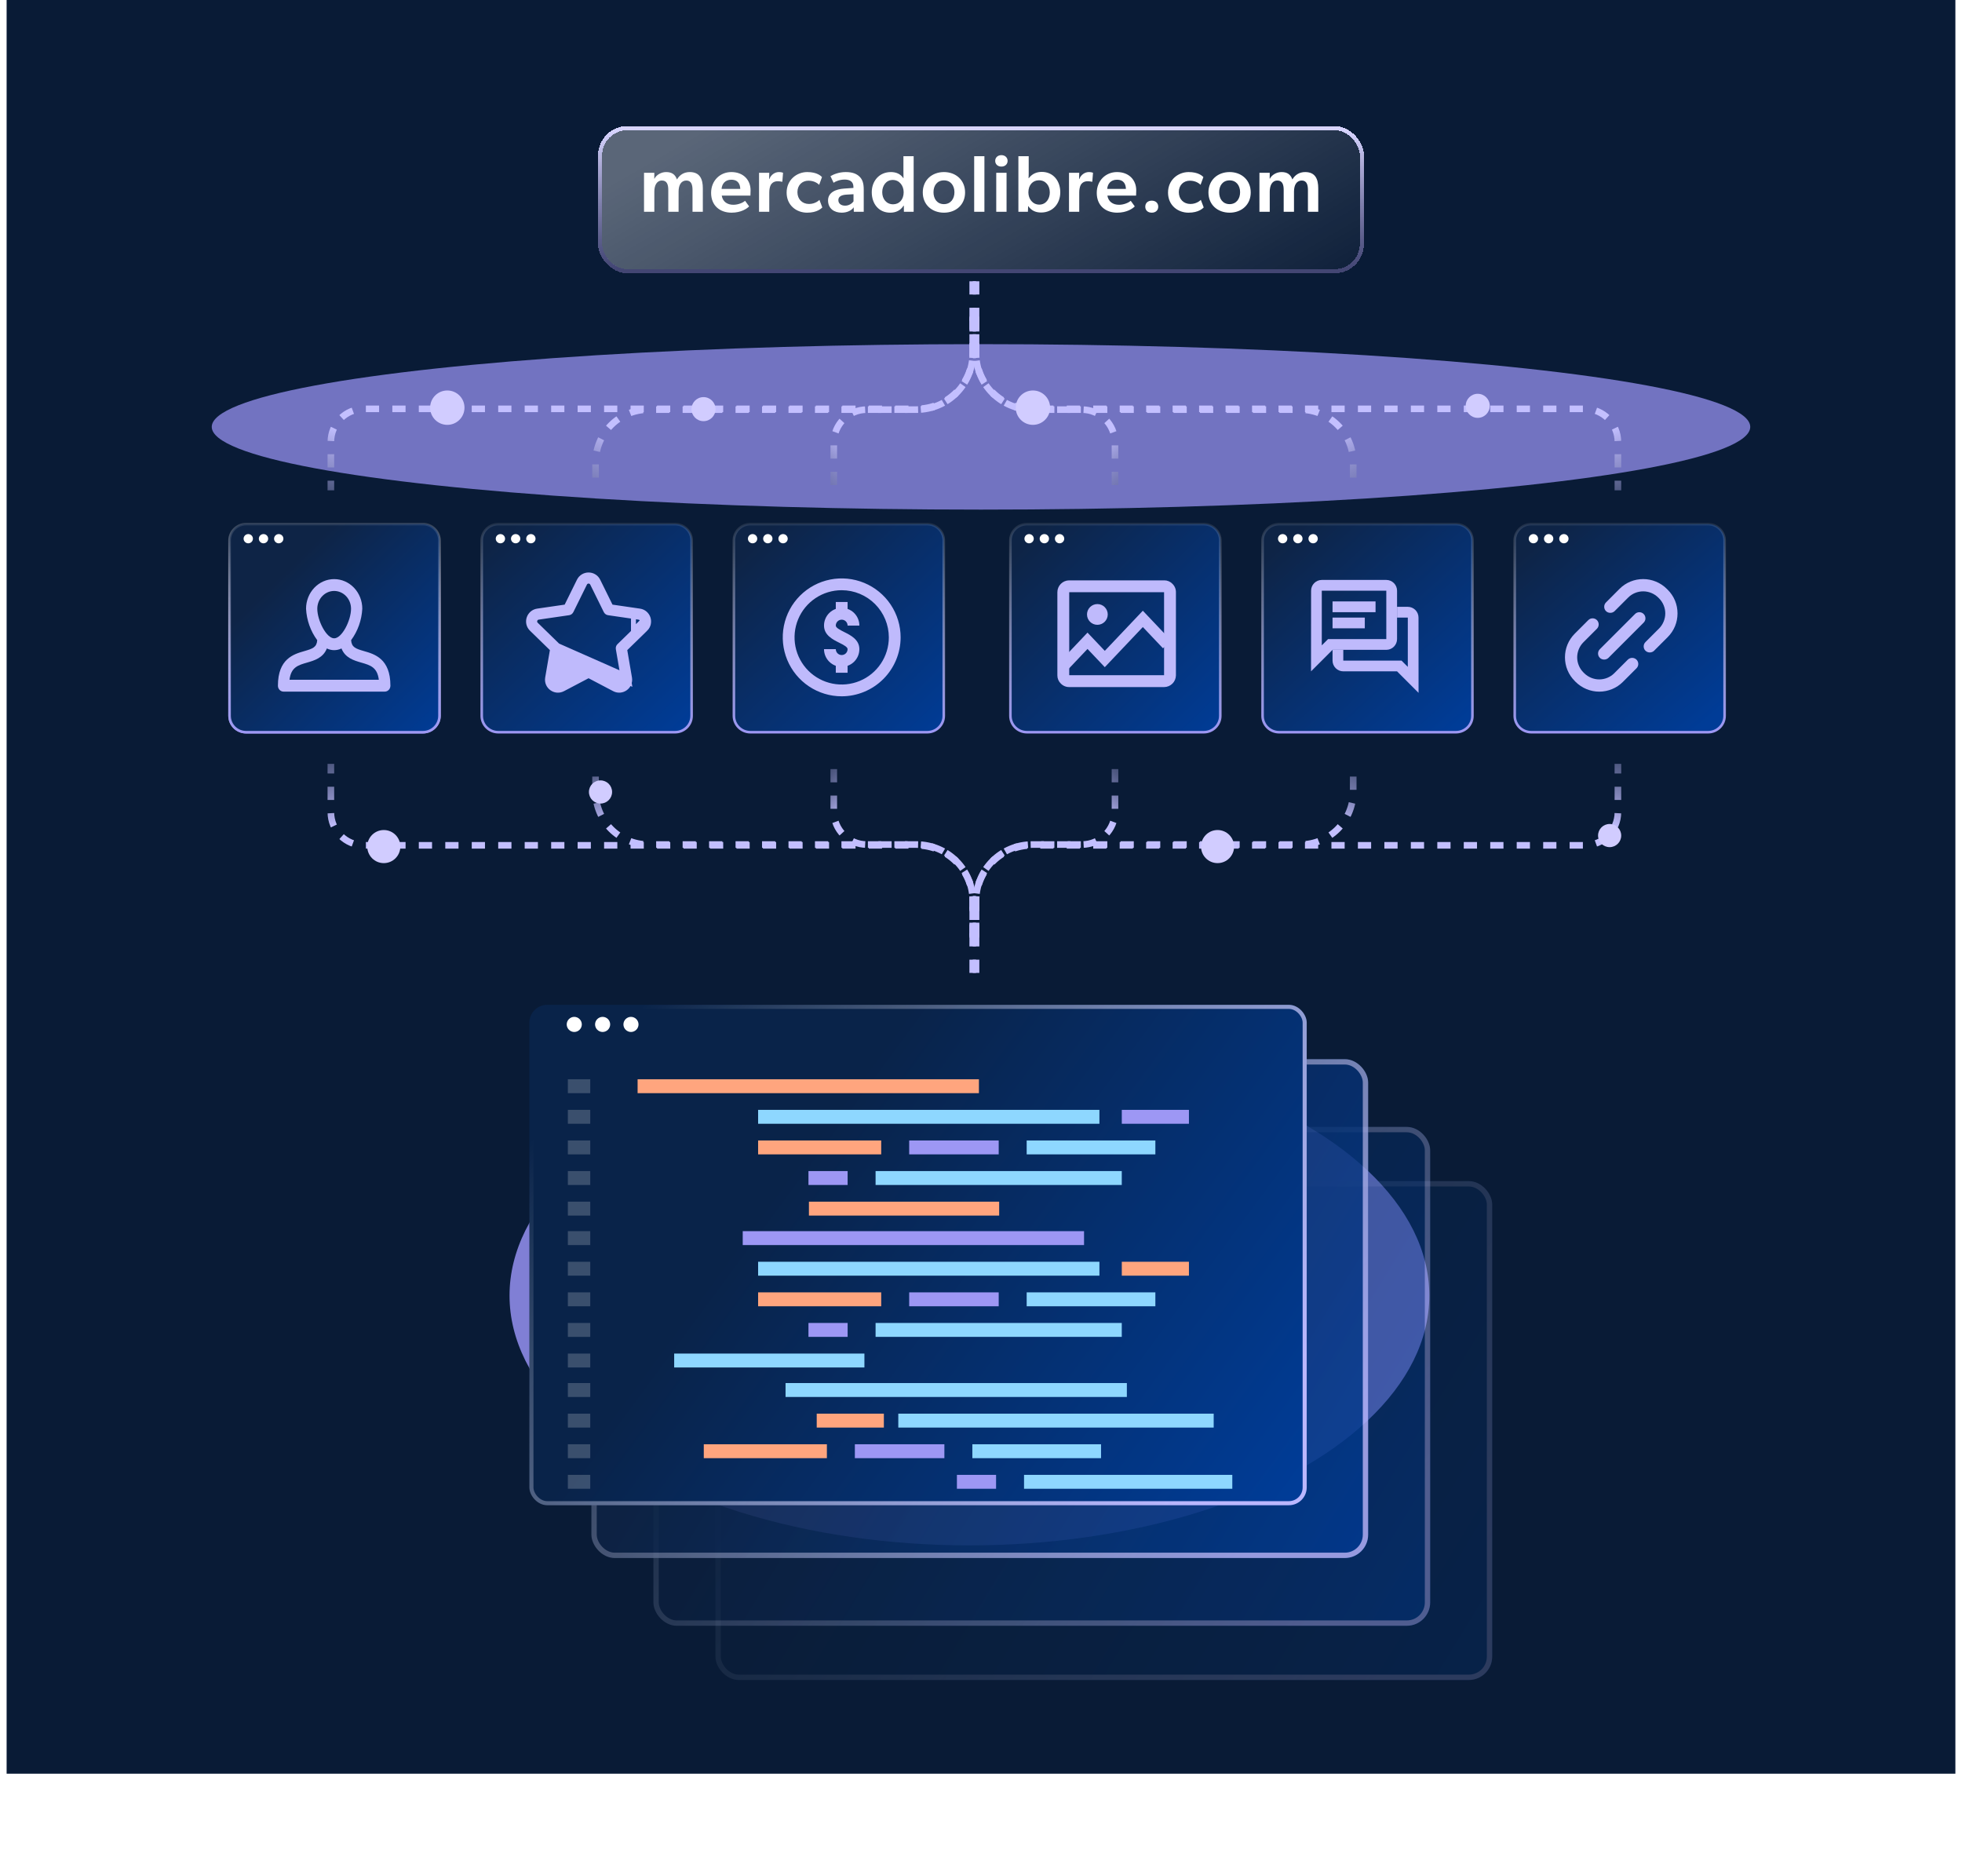
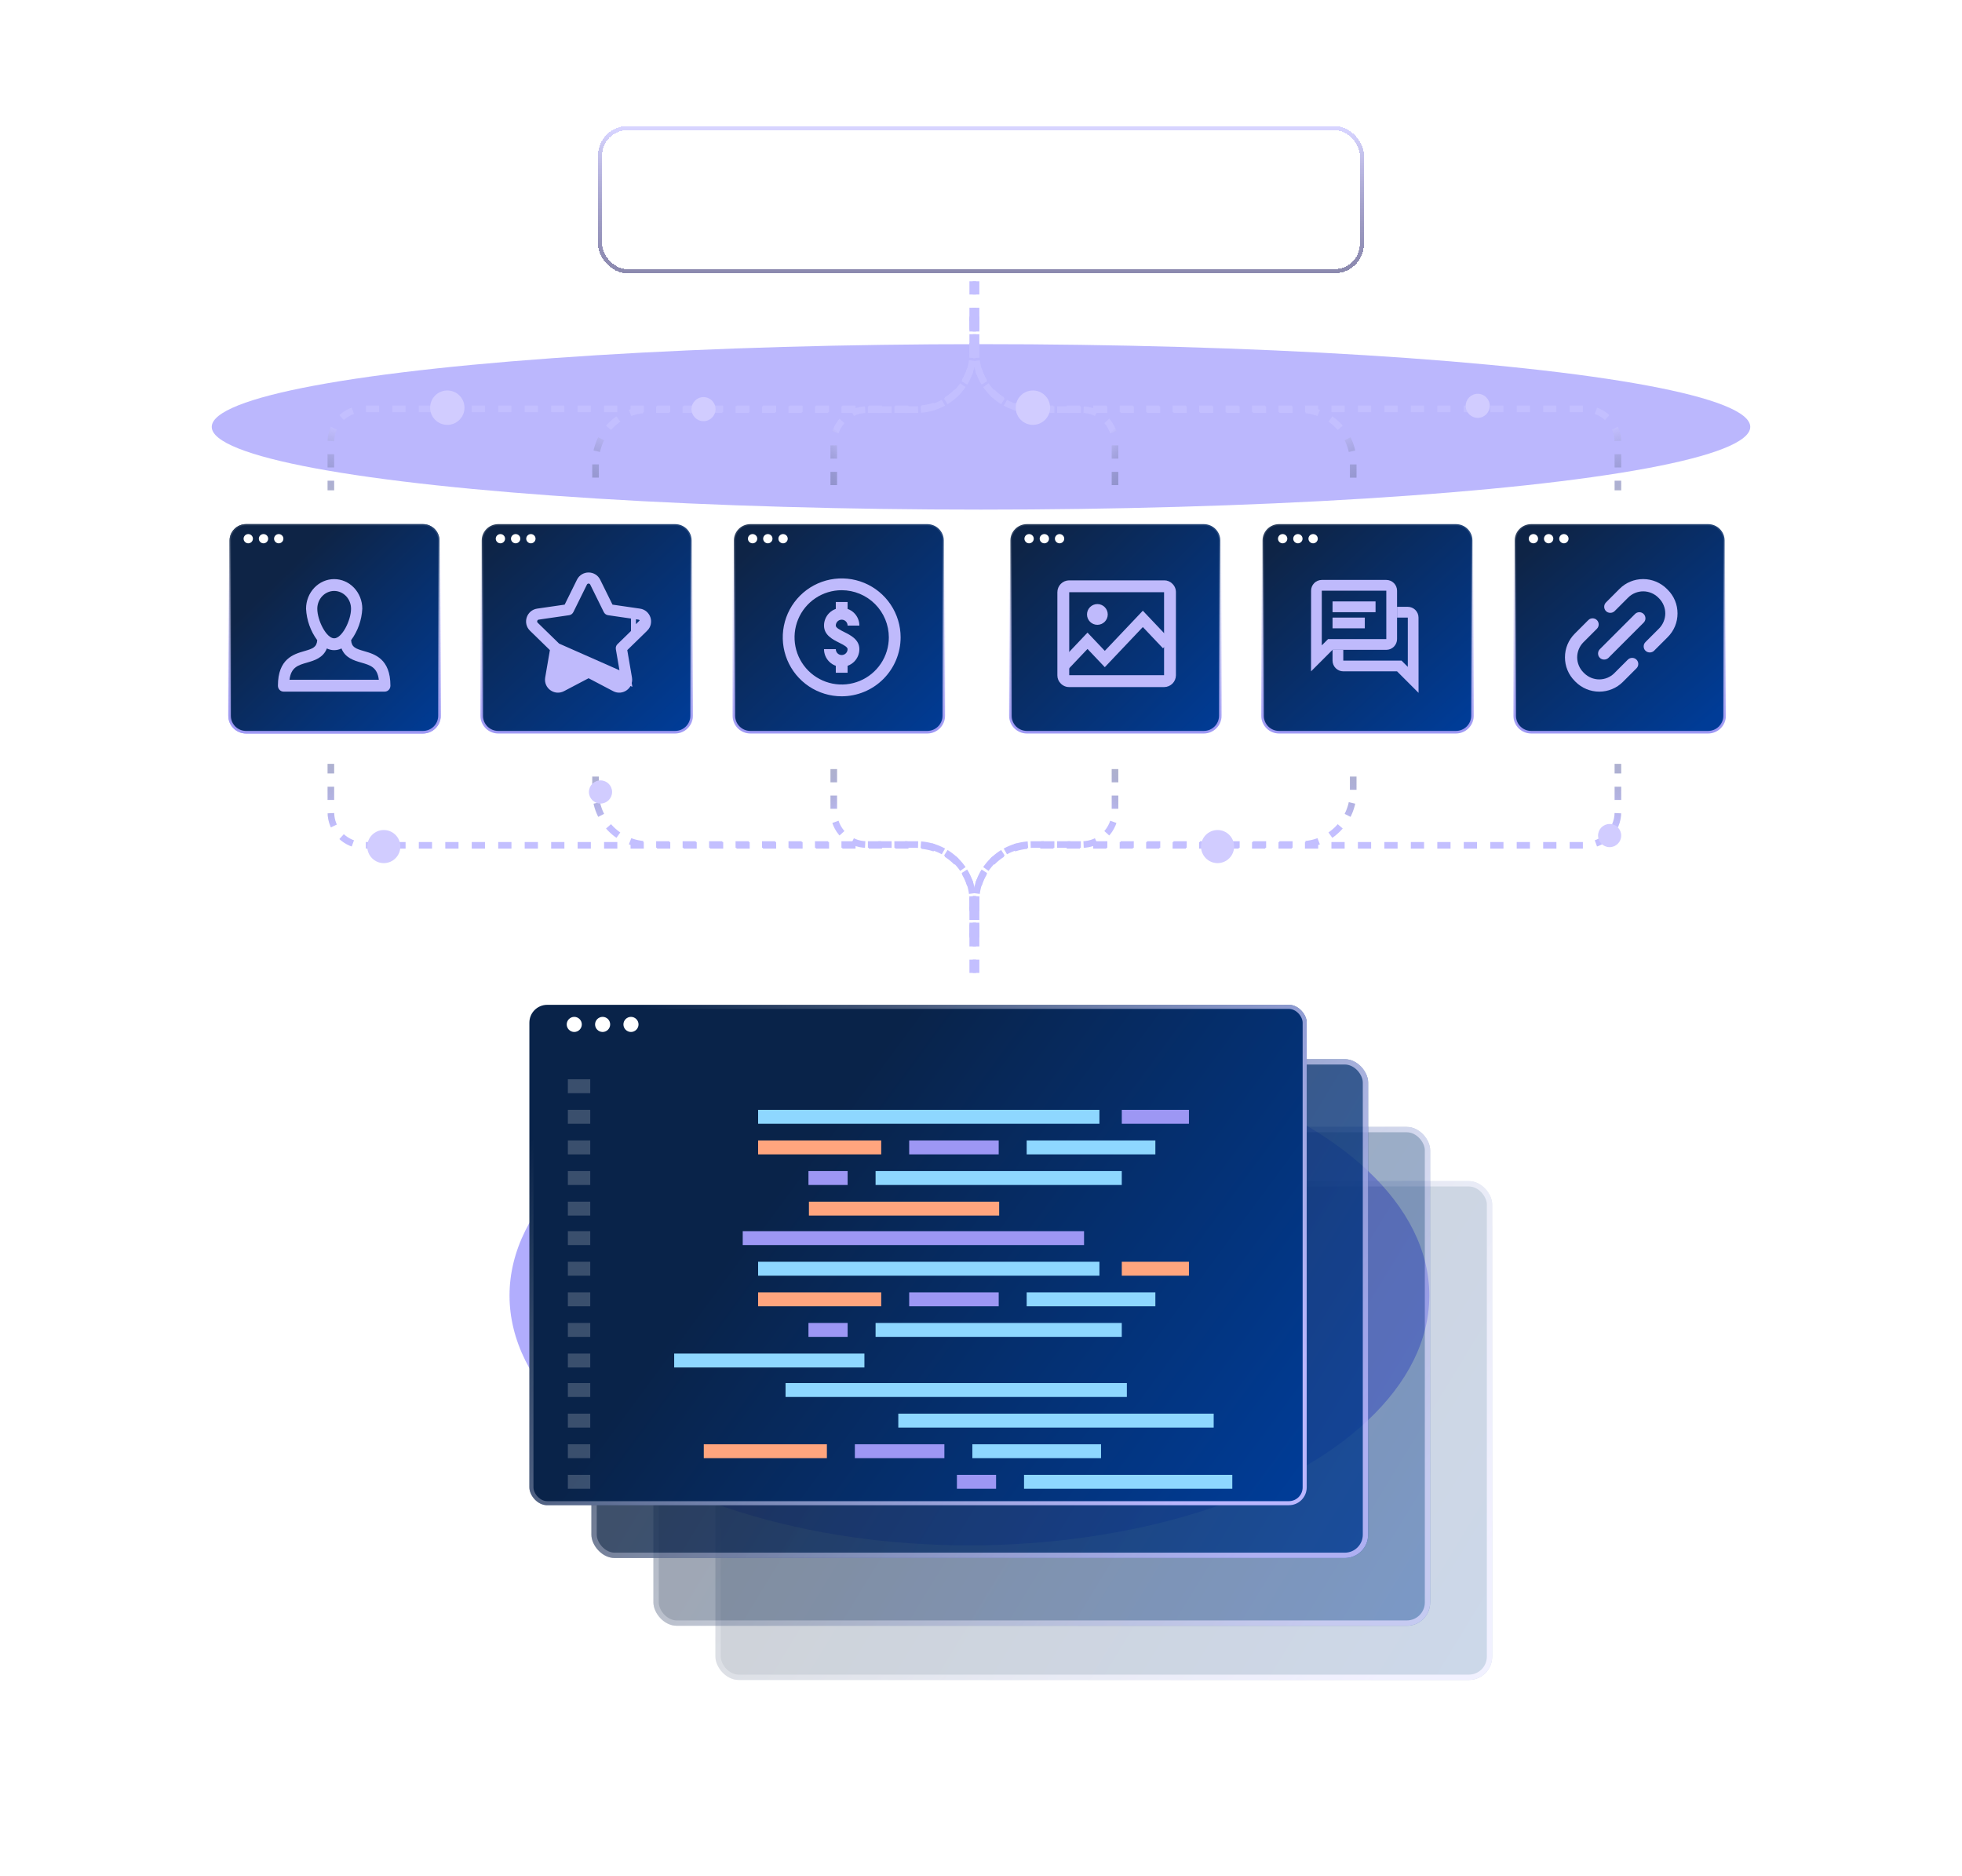
<svg xmlns="http://www.w3.org/2000/svg" width="593" height="567" viewBox="0 0 593 567" fill="none">
-   <rect x="2" width="589" height="536" fill="#091B36" />
  <g style="mix-blend-mode:screen" opacity="0.7" filter="url(#filter0_f_7068_28892)">
    <ellipse cx="296.5" cy="129" rx="232.5" ry="25" fill="#9E98FC" />
  </g>
  <path d="M74.381 158.389H127.831C130.591 158.389 132.823 160.606 132.823 163.334V216.319C132.823 219.048 130.591 221.265 127.831 221.265H74.381C71.621 221.265 69.389 219.048 69.389 216.319V163.334C69.389 160.606 71.621 158.389 74.381 158.389Z" fill="url(#paint0_linear_7068_28892)" stroke="url(#paint1_linear_7068_28892)" stroke-width="0.778" />
  <path d="M74.381 158.389H127.831C130.591 158.389 132.823 160.606 132.823 163.334V216.319C132.823 219.048 130.591 221.265 127.831 221.265H74.381C71.621 221.265 69.389 219.048 69.389 216.319V163.334C69.389 160.606 71.621 158.389 74.381 158.389Z" fill="url(#paint2_linear_7068_28892)" stroke="url(#paint3_linear_7068_28892)" stroke-width="0.778" />
  <path d="M85.7 209C85.249 209 84.817 208.811 84.498 208.476C84.179 208.14 84 207.685 84 207.211C84 199.056 88.783 197.678 91.948 196.767C94.548 196.017 95.719 195.591 95.88 193.457C93.859 190.724 92.68 187.406 92.5 183.947C92.502 181.575 93.399 179.301 94.992 177.623C96.586 175.946 98.746 175.003 101 175C103.254 175.003 105.414 175.946 107.008 177.623C108.601 179.301 109.498 181.575 109.5 183.947C109.32 187.405 108.14 190.722 106.12 193.454C106.282 195.591 107.453 196.017 110.052 196.764C113.218 197.675 118 199.053 118 207.208C118 207.682 117.821 208.138 117.502 208.473C117.183 208.809 116.751 208.997 116.3 208.997L85.7 209ZM92.847 200.217C90.072 201.018 87.973 201.623 87.5 205.422H114.5C114.027 201.623 111.928 201.018 109.153 200.217C107.041 199.61 104.324 198.826 103.211 195.957C102.518 196.295 101.764 196.471 101.001 196.474C100.237 196.471 99.483 196.295 98.791 195.957C97.676 198.825 94.959 199.605 92.847 200.217ZM95.9 183.947C95.9 187.48 98.636 192.895 101 192.895C103.364 192.895 106.1 187.48 106.1 183.947C106.098 182.524 105.561 181.16 104.604 180.153C103.648 179.147 102.352 178.581 101 178.579C99.648 178.581 98.352 179.147 97.396 180.153C96.439 181.16 95.902 182.524 95.9 183.947Z" fill="#BFBAFC" />
  <path d="M76.444 162.788C76.444 163.554 75.807 164.185 75.035 164.185C74.262 164.185 73.625 163.554 73.625 162.788C73.625 162.022 74.262 161.391 75.035 161.391C75.807 161.391 76.444 162.022 76.444 162.788Z" fill="white" />
  <path d="M81.05 162.788C81.05 163.554 80.412 164.185 79.64 164.185C78.868 164.185 78.231 163.554 78.231 162.788C78.231 162.022 78.868 161.391 79.64 161.391C80.432 161.391 81.05 162.022 81.05 162.788Z" fill="white" />
  <path d="M85.655 162.788C85.655 163.554 85.018 164.185 84.246 164.185C83.473 164.185 82.836 163.554 82.836 162.788C82.836 162.022 83.473 161.391 84.246 161.391C85.018 161.391 85.655 162.022 85.655 162.788Z" fill="white" />
  <path d="M150.592 158.389H204.042C206.802 158.389 209.034 160.606 209.034 163.334V216.319C209.034 219.048 206.802 221.265 204.042 221.265H150.592C147.832 221.265 145.6 219.048 145.6 216.319V163.334C145.6 160.606 147.832 158.389 150.592 158.389Z" fill="url(#paint4_linear_7068_28892)" stroke="url(#paint5_linear_7068_28892)" stroke-width="0.778" />
  <path d="M152.655 162.788C152.655 163.554 152.018 164.185 151.245 164.185C150.473 164.185 149.836 163.554 149.836 162.788C149.836 162.022 150.473 161.391 151.245 161.391C152.018 161.391 152.655 162.022 152.655 162.788Z" fill="white" />
  <path d="M157.261 162.788C157.261 163.554 156.623 164.185 155.851 164.185C155.079 164.185 154.441 163.554 154.441 162.788C154.441 162.022 155.079 161.391 155.851 161.391C156.643 161.391 157.261 162.022 157.261 162.788Z" fill="white" />
  <path d="M161.866 162.788C161.866 163.554 161.229 164.185 160.456 164.185C159.684 164.185 159.047 163.554 159.047 162.788C159.047 162.022 159.684 161.391 160.456 161.391C161.229 161.391 161.866 162.022 161.866 162.788Z" fill="white" />
  <path d="M189.179 205.051L189.179 205.051C189.468 206.737 187.703 208.016 186.191 207.222L186.191 207.222L177.977 202.903C177.977 202.903 177.977 202.903 177.977 202.903C177.925 202.876 177.863 202.876 177.811 202.903C177.811 202.903 177.811 202.903 177.811 202.903L169.597 207.222L169.597 207.222C168.084 208.017 166.32 206.736 166.609 205.051L166.609 205.051L168.178 195.904C168.188 195.847 168.168 195.788 168.127 195.747L189.179 205.051ZM189.179 205.051L187.61 195.904C187.61 195.904 187.61 195.904 187.61 195.904C187.6 195.846 187.619 195.788 187.661 195.747C187.661 195.747 187.661 195.747 187.661 195.747L194.307 189.269C194.307 189.269 194.307 189.269 194.307 189.269C195.531 188.076 194.857 186.003 193.166 185.757L193.166 185.756L183.982 184.422L183.982 184.422C183.924 184.414 183.874 184.377 183.848 184.325L179.741 176.003C179.741 176.003 179.741 176.003 179.741 176.003C178.984 174.469 176.803 174.471 176.047 176.003L176.047 176.003L171.94 184.325C171.94 184.325 171.94 184.325 171.94 184.325C171.914 184.377 171.864 184.413 171.806 184.422C171.806 184.422 171.806 184.422 171.806 184.422L162.622 185.756L162.622 185.757C160.932 186.003 160.256 188.075 161.481 189.269C161.481 189.269 161.481 189.269 161.481 189.269L168.126 195.747L189.179 205.051ZM183.777 183.376L184.126 184.083L184.906 184.197L193.217 185.404C195.196 185.692 195.988 188.127 194.556 189.524C194.556 189.524 194.556 189.524 194.555 189.524L188.542 195.386L187.977 195.936L188.11 196.714L189.53 204.991C189.868 206.96 187.793 208.466 186.026 207.537C186.026 207.537 186.026 207.537 186.026 207.537L178.592 203.629L177.894 203.262L177.196 203.629L169.763 207.537C169.763 207.537 169.763 207.537 169.763 207.537C167.992 208.467 165.92 206.962 166.258 204.991C166.258 204.991 166.258 204.991 166.258 204.991L167.678 196.714L167.811 195.936L167.247 195.386L161.233 189.524C161.233 189.524 161.233 189.524 161.233 189.524C159.8 188.128 160.592 185.692 162.571 185.404L162.571 185.404L170.882 184.197L171.662 184.083L172.011 183.376L175.728 175.845L175.728 175.845C176.613 174.052 179.175 174.051 180.06 175.845L180.06 175.845L183.777 183.376ZM177.05 177.33L177.05 177.33L177.05 177.33ZM192.212 187.122C192.212 187.121 192.213 187.121 192.213 187.121L192.213 187.121L192.212 187.122Z" fill="#BFBAFC" stroke="#BFBAFC" stroke-width="3" />
  <path d="M226.807 158.389H280.257C283.017 158.389 285.249 160.606 285.249 163.334V216.319C285.249 219.048 283.017 221.265 280.257 221.265H226.807C224.046 221.265 221.815 219.048 221.815 216.319V163.334C221.815 160.606 224.046 158.389 226.807 158.389Z" fill="url(#paint6_linear_7068_28892)" stroke="url(#paint7_linear_7068_28892)" stroke-width="0.778" />
  <path d="M254.395 210.416C250.872 210.416 247.428 209.371 244.498 207.414C241.569 205.457 239.286 202.675 237.938 199.42C236.59 196.165 236.237 192.584 236.924 189.128C237.612 185.673 239.308 182.499 241.799 180.008C244.29 177.517 247.464 175.821 250.919 175.133C254.375 174.446 257.956 174.799 261.211 176.147C264.466 177.495 267.248 179.778 269.205 182.707C271.162 185.637 272.207 189.081 272.207 192.604C272.202 197.326 270.323 201.854 266.984 205.193C263.645 208.532 259.117 210.411 254.395 210.416ZM254.395 178.354C251.576 178.354 248.821 179.189 246.478 180.755C244.134 182.321 242.308 184.546 241.229 187.15C240.151 189.754 239.869 192.619 240.418 195.384C240.968 198.148 242.325 200.687 244.318 202.68C246.311 204.673 248.85 206.03 251.615 206.58C254.379 207.13 257.244 206.847 259.848 205.769C262.452 204.69 264.677 202.864 266.243 200.52C267.809 198.177 268.645 195.422 268.645 192.604C268.64 188.826 267.137 185.204 264.466 182.532C261.794 179.861 258.172 178.358 254.395 178.354Z" fill="#BFBAFC" />
  <path fill-rule="evenodd" clip-rule="evenodd" d="M256.176 181.916H252.613V184.003C251.869 184.266 251.185 184.693 250.616 185.262C249.614 186.265 249.051 187.624 249.051 189.041C249.051 191.922 251.678 193.237 253.596 194.197L253.598 194.198C255.107 194.951 256.176 195.535 256.176 196.166C256.176 196.638 255.988 197.091 255.654 197.426C255.32 197.76 254.867 197.947 254.395 197.947C253.922 197.947 253.469 197.76 253.135 197.426C252.801 197.091 252.613 196.638 252.613 196.166H249.051C249.052 197.583 249.616 198.941 250.618 199.943C251.186 200.511 251.87 200.939 252.613 201.202V203.291H256.176V201.202C256.919 200.939 257.603 200.511 258.171 199.943C259.173 198.941 259.737 197.583 259.738 196.166C259.738 193.285 257.111 191.971 255.193 191.011L255.191 191.009C253.682 190.256 252.613 189.672 252.613 189.041C252.613 188.569 252.801 188.116 253.135 187.781C253.469 187.447 253.922 187.26 254.395 187.26C254.867 187.26 255.32 187.447 255.654 187.781C255.988 188.116 256.176 188.569 256.176 189.041H259.738C259.738 187.624 259.175 186.265 258.173 185.262C257.604 184.693 256.92 184.266 256.176 184.003V181.916Z" fill="#BFBAFC" />
  <path d="M228.874 162.788C228.874 163.554 228.237 164.185 227.464 164.185C226.692 164.185 226.055 163.554 226.055 162.788C226.055 162.022 226.692 161.391 227.464 161.391C228.237 161.391 228.874 162.022 228.874 162.788Z" fill="white" />
  <path d="M233.479 162.788C233.479 163.554 232.842 164.185 232.07 164.185C231.297 164.185 230.66 163.554 230.66 162.788C230.66 162.022 231.297 161.391 232.07 161.391C232.861 161.391 233.479 162.022 233.479 162.788Z" fill="white" />
  <path d="M238.085 162.788C238.085 163.554 237.448 164.185 236.675 164.185C235.903 164.185 235.266 163.554 235.266 162.788C235.266 162.022 235.903 161.391 236.675 161.391C237.448 161.391 238.085 162.022 238.085 162.788Z" fill="white" />
  <path d="M310.381 158.389H363.831C366.591 158.389 368.823 160.606 368.823 163.334V216.319C368.823 219.048 366.591 221.265 363.831 221.265H310.381C307.621 221.265 305.389 219.048 305.389 216.319V163.334C305.389 160.606 307.621 158.389 310.381 158.389Z" fill="url(#paint8_linear_7068_28892)" stroke="url(#paint9_linear_7068_28892)" stroke-width="0.778" />
  <path d="M312.448 162.788C312.448 163.554 311.811 164.185 311.038 164.185C310.266 164.185 309.629 163.554 309.629 162.788C309.629 162.022 310.266 161.391 311.038 161.391C311.811 161.391 312.448 162.022 312.448 162.788Z" fill="white" />
  <path d="M317.054 162.788C317.054 163.554 316.416 164.185 315.644 164.185C314.872 164.185 314.234 163.554 314.234 162.788C314.234 162.022 314.872 161.391 315.644 161.391C316.436 161.391 317.054 162.022 317.054 162.788Z" fill="white" />
  <path d="M321.659 162.788C321.659 163.554 321.022 164.185 320.249 164.185C319.477 164.185 318.84 163.554 318.84 162.788C318.84 162.022 319.477 161.391 320.249 161.391C321.022 161.391 321.659 162.022 321.659 162.788Z" fill="white" />
  <path d="M351.886 175.375C352.349 175.372 352.808 175.464 353.234 175.645C353.661 175.826 354.046 176.092 354.366 176.427C354.706 176.76 354.975 177.159 355.156 177.6C355.336 178.041 355.425 178.514 355.416 178.991V204.094C355.402 205.026 355.026 205.916 354.367 206.575C353.708 207.235 352.818 207.611 351.886 207.625H323.196C322.719 207.635 322.246 207.546 321.805 207.365C321.364 207.184 320.965 206.915 320.632 206.573C320.297 206.254 320.031 205.869 319.85 205.442C319.67 205.016 319.578 204.557 319.582 204.094V178.993C319.578 178.523 319.666 178.056 319.843 177.62C320.019 177.183 320.279 176.786 320.609 176.45C320.939 176.114 321.331 175.847 321.764 175.663C322.198 175.479 322.663 175.382 323.133 175.378H351.89L351.886 175.375ZM351.832 204.042V178.958H323.166V204.042H351.832Z" fill="#BFBAFC" />
  <path d="M321.375 201.353L328.691 193.635L333.917 199.148L345.413 187.02L352.729 194.737" stroke="#BFBAFC" stroke-width="3.395" />
  <circle cx="331.674" cy="185.678" r="3.135" fill="#BFBAFC" />
  <path d="M386.592 158.389H440.042C442.802 158.389 445.034 160.606 445.034 163.334V216.319C445.034 219.048 442.802 221.265 440.042 221.265H386.592C383.832 221.265 381.6 219.048 381.6 216.319V163.334C381.6 160.606 383.832 158.389 386.592 158.389Z" fill="url(#paint10_linear_7068_28892)" stroke="url(#paint11_linear_7068_28892)" stroke-width="0.778" />
  <path d="M419 175.25H399.5C398.641 175.254 397.818 175.599 397.212 176.208C396.606 176.817 396.266 177.641 396.266 178.5L396.25 202.875L402.75 196.375H419C419.861 196.372 420.686 196.029 421.295 195.42C421.904 194.811 422.247 193.986 422.25 193.125V178.5C422.247 177.639 421.904 176.814 421.295 176.205C420.686 175.596 419.861 175.253 419 175.25ZM419 193.125H401.401L400.442 194.084L399.5 195.026V178.5H419V193.125ZM402.75 181.75H415.75V185H402.75V181.75ZM402.75 186.625H412.5V189.875H402.75V186.625Z" fill="#BFBAFC" />
  <path d="M428.734 186.625C428.734 185.766 428.394 184.942 427.788 184.333C427.182 183.724 426.359 183.379 425.5 183.375H422.25V186.625H425.5V201.525L424.557 200.583L423.599 199.624H406V196.374H402.75V199.624C402.753 200.485 403.096 201.31 403.705 201.919C404.314 202.528 405.139 202.872 406 202.874H422.25L428.75 209.374L428.734 186.625Z" fill="#BFBAFC" />
  <path d="M389.081 162.788C389.081 163.554 388.444 164.185 387.671 164.185C386.899 164.185 386.262 163.554 386.262 162.788C386.262 162.022 386.899 161.391 387.671 161.391C388.444 161.391 389.081 162.022 389.081 162.788Z" fill="white" />
  <path d="M393.686 162.788C393.686 163.554 393.049 164.185 392.277 164.185C391.504 164.185 390.867 163.554 390.867 162.788C390.867 162.022 391.504 161.391 392.277 161.391C393.068 161.391 393.686 162.022 393.686 162.788Z" fill="white" />
  <path d="M398.292 162.788C398.292 163.554 397.655 164.185 396.882 164.185C396.11 164.185 395.473 163.554 395.473 162.788C395.473 162.022 396.11 161.391 396.882 161.391C397.655 161.391 398.292 162.022 398.292 162.788Z" fill="white" />
  <path d="M462.807 158.389H516.257C519.017 158.389 521.249 160.606 521.249 163.334V216.319C521.249 219.048 519.017 221.265 516.257 221.265H462.807C460.046 221.265 457.815 219.048 457.815 216.319V163.334C457.815 160.606 460.046 158.389 462.807 158.389Z" fill="url(#paint12_linear_7068_28892)" stroke="url(#paint13_linear_7068_28892)" stroke-width="0.778" />
  <g clip-path="url(#clip0_7068_28892)">
    <path d="M480.05 187.39L475.97 191.48C474.05 193.39 473 195.93 473 198.64C473 201.35 474.05 203.89 475.97 205.8C476.05 205.88 476.12 205.95 476.19 206.03C478.08 207.93 480.69 209.01 483.36 209.01C486.03 209.01 488.62 207.96 490.53 206.04L494.62 201.95C495.34 201.23 495.34 200.06 494.62 199.34C493.9 198.62 492.73 198.63 492 199.34L487.91 203.43C486.72 204.63 485.06 205.31 483.36 205.31C481.66 205.31 480.01 204.62 478.81 203.43L478.57 203.19C477.37 201.99 476.69 200.33 476.69 198.64C476.69 196.95 477.38 195.29 478.57 194.09L482.66 190C483.37 189.28 483.37 188.11 482.66 187.39C481.94 186.67 480.77 186.67 480.04 187.39H480.05Z" fill="#BFBAFC" />
    <path d="M497.32 186.84C497.32 186.35 497.13 185.88 496.78 185.54C496.43 185.19 495.97 185 495.48 185C494.99 185 494.52 185.19 494.18 185.54L483.54 196.18C483.19 196.53 483 196.99 483 197.49C483 197.99 483.19 198.45 483.54 198.79C484.23 199.49 485.45 199.49 486.15 198.79L496.79 188.14C497.14 187.79 497.33 187.33 497.33 186.83L497.32 186.84Z" fill="#BFBAFC" />
    <path d="M504.029 178.2C503.949 178.12 503.879 178.05 503.809 177.97C501.919 176.07 499.309 174.99 496.639 174.99C493.969 174.99 491.379 176.04 489.479 177.96L485.399 182.05C485.049 182.4 484.859 182.86 484.859 183.36C484.859 183.86 485.049 184.32 485.399 184.67C486.089 185.37 487.309 185.37 488.009 184.67L492.099 180.58C493.289 179.38 494.949 178.7 496.649 178.7C498.349 178.7 499.999 179.39 501.199 180.58L501.439 180.82C502.639 182.02 503.319 183.68 503.319 185.37C503.319 187.06 502.629 188.72 501.439 189.92L497.329 194.03C496.979 194.38 496.789 194.84 496.789 195.34C496.789 195.84 496.979 196.3 497.329 196.64C498.029 197.34 499.239 197.34 499.939 196.64L504.049 192.53C505.969 190.62 507.019 188.08 507.019 185.37C507.019 182.66 505.969 180.12 504.049 178.21L504.029 178.2Z" fill="#BFBAFC" />
  </g>
  <path d="M464.87 162.788C464.87 163.554 464.233 164.185 463.46 164.185C462.688 164.185 462.051 163.554 462.051 162.788C462.051 162.022 462.688 161.391 463.46 161.391C464.233 161.391 464.87 162.022 464.87 162.788Z" fill="white" />
  <path d="M469.475 162.788C469.475 163.554 468.838 164.185 468.066 164.185C467.293 164.185 466.656 163.554 466.656 162.788C466.656 162.022 467.293 161.391 468.066 161.391C468.857 161.391 469.475 162.022 469.475 162.788Z" fill="white" />
  <path d="M474.081 162.788C474.081 163.554 473.444 164.185 472.671 164.185C471.899 164.185 471.262 163.554 471.262 162.788C471.262 162.022 471.899 161.391 472.671 161.391C473.444 161.391 474.081 162.022 474.081 162.788Z" fill="white" />
  <g style="mix-blend-mode:screen" opacity="0.8" filter="url(#filter1_f_7068_28892)">
    <ellipse cx="293" cy="391.5" rx="139" ry="75.5" fill="#9E98FC" />
  </g>
  <path d="M295 283.326L295 272.448C295 263.059 302.611 255.448 312 255.448L479 255.448C484.523 255.448 489 250.971 489 245.448L489 230.826" stroke="url(#paint14_linear_7068_28892)" stroke-width="2" stroke-dasharray="4 4" />
  <path d="M295 282.826L295 272.214C295 262.825 302.611 255.214 312 255.214L393 255.214C401.837 255.214 409 248.05 409 239.214L409 230.826" stroke="url(#paint15_linear_7068_28892)" stroke-width="2" stroke-dasharray="4 4" />
  <path d="M295 294L295 272.214C295 262.825 302.611 255.214 312 255.214L327 255.214C332.523 255.214 337 250.737 337 245.214L337 230.826" stroke="url(#paint16_linear_7068_28892)" stroke-width="2" stroke-dasharray="4 4" />
  <path d="M294 95.674L294 106.552C294 115.941 286.389 123.552 277 123.552L110 123.552C104.477 123.552 100 128.029 100 133.552L100 148.174" stroke="url(#paint17_linear_7068_28892)" stroke-width="2" stroke-dasharray="4 4" />
  <path d="M294 96.174L294 106.786C294 116.175 286.389 123.786 277 123.786L196 123.786C187.163 123.786 180 130.95 180 139.786L180 148.174" stroke="url(#paint18_linear_7068_28892)" stroke-width="2" stroke-dasharray="4 4" />
  <path d="M294 85L294 106.786C294 116.175 286.389 123.786 277 123.786L262 123.786C256.477 123.786 252 128.263 252 133.786L252 148.174" stroke="url(#paint19_linear_7068_28892)" stroke-width="2" stroke-dasharray="4 4" />
  <path d="M294 283.326L294 272.448C294 263.059 286.389 255.448 277 255.448L110 255.448C104.477 255.448 100 250.971 100 245.448L100 230.826" stroke="url(#paint20_linear_7068_28892)" stroke-width="2" stroke-dasharray="4 4" />
  <path d="M294 282.826L294 272.214C294 262.825 286.389 255.214 277 255.214L196 255.214C187.163 255.214 180 248.05 180 239.214L180 230.826" stroke="url(#paint21_linear_7068_28892)" stroke-width="2" stroke-dasharray="4 4" />
  <path d="M294 294L294 272.214C294 262.825 286.389 255.214 277 255.214L262 255.214C256.477 255.214 252 250.737 252 245.214L252 230.826" stroke="url(#paint22_linear_7068_28892)" stroke-width="2" stroke-dasharray="4 4" />
  <path d="M295 95.674L295 106.552C295 115.941 302.611 123.552 312 123.552L479 123.552C484.523 123.552 489 128.029 489 133.552L489 148.174" stroke="url(#paint23_linear_7068_28892)" stroke-width="2" stroke-dasharray="4 4" />
  <path d="M295 96.174L295 106.786C295 116.175 302.611 123.786 312 123.786L393 123.786C401.837 123.786 409 130.95 409 139.786L409 148.174" stroke="url(#paint24_linear_7068_28892)" stroke-width="2" stroke-dasharray="4 4" />
  <path d="M295 85L295 106.786C295 116.175 302.611 123.786 312 123.786L327 123.786C332.523 123.786 337 128.263 337 133.786L337 148.174" stroke="url(#paint25_linear_7068_28892)" stroke-width="2" stroke-dasharray="4 4" />
  <g filter="url(#filter2_dd_7068_28892)">
    <ellipse cx="5" cy="5" rx="5" ry="5" transform="matrix(1 8.74228e-08 8.74228e-08 -1 363 260.826)" fill="#D1CCFF" />
  </g>
  <g filter="url(#filter3_dd_7068_28892)">
    <ellipse cx="3.5" cy="3.5" rx="3.5" ry="3.5" transform="matrix(1 8.74228e-08 8.74228e-08 -1 178 242.826)" fill="#D1CCFF" />
  </g>
  <g filter="url(#filter4_dd_7068_28892)">
    <ellipse cx="5" cy="5" rx="5" ry="5" transform="matrix(1 8.74228e-08 8.74228e-08 -1 111 260.826)" fill="#D1CCFF" />
  </g>
  <g filter="url(#filter5_dd_7068_28892)">
    <ellipse cx="3.5" cy="3.5" rx="3.5" ry="3.5" transform="matrix(1 8.74228e-08 8.74228e-08 -1 483 256)" fill="#D1CCFF" />
  </g>
  <g filter="url(#filter6_bd_7068_28892)">
    <rect x="182" y="36" width="229" height="42" rx="7.636" fill="url(#paint26_linear_7068_28892)" shape-rendering="crispEdges" />
    <rect x="181.375" y="35.375" width="230.251" height="43.251" rx="8.262" stroke="url(#paint27_linear_7068_28892)" stroke-width="1.251" shape-rendering="crispEdges" />
  </g>
  <path d="M209.309 57.401C209.309 55.965 208.993 54.552 207.459 54.552C205.9 54.552 205.097 55.892 205.097 57.913V64H201.98V57.377C201.98 55.77 201.566 54.552 200.081 54.552C198.474 54.552 197.768 56.062 197.768 57.913V64H194.651V52.215H197.768L197.743 53.992H197.816C198.352 52.897 199.789 51.996 201.323 51.996C203.027 51.996 204.05 52.678 204.61 54.236C205.438 52.799 206.777 51.996 208.481 51.996C211.574 51.996 212.426 54.187 212.426 56.89V64H209.309V57.401ZM218.141 59.106C218.434 60.981 219.87 61.882 221.648 61.882C223.231 61.882 224.643 61.175 225.203 60.688L226.42 62.369C225.763 63.05 223.985 64.268 221.112 64.268C217.557 64.268 214.927 62.101 214.927 58.302C214.927 54.528 217.679 51.996 221.039 51.996C224.667 51.996 226.859 54.382 226.859 57.523C226.859 58.132 226.81 59.106 226.81 59.106H218.141ZM221.015 54.309C219.164 54.309 218.19 55.599 218.093 57.085H223.742C223.693 55.794 223.206 54.309 221.015 54.309ZM229.415 52.215H232.507L232.458 54.114H232.531C232.994 52.848 234.163 51.996 235.429 51.996C236.232 51.996 236.671 52.215 236.671 52.215L236.452 54.918H236.305C235.965 54.82 235.429 54.772 235.015 54.772C234.09 54.772 233.384 55.161 232.945 55.916C232.653 56.5 232.507 57.304 232.507 58.205V64H229.415V52.215ZM247.663 60.396L248.54 62.685C248.296 62.904 247.079 64.268 243.938 64.268C240.724 64.268 237.753 62.052 237.753 58.205C237.753 54.333 240.821 51.996 243.986 51.996C246.957 51.996 248.126 53.189 248.442 53.505L247.59 55.843C247.225 55.502 246.178 54.601 244.352 54.601C242.501 54.601 241.016 55.892 241.016 58.059C241.016 60.226 242.501 61.638 244.522 61.638C246.543 61.638 247.663 60.396 247.663 60.396ZM258.013 62.636C257.526 63.489 256.163 64.268 254.41 64.268C252.121 64.268 250.27 63.026 250.27 60.567C250.27 58.107 252.681 57.158 255.116 56.987L257.94 56.792V56.476C257.94 54.966 256.942 54.26 255.311 54.26C253.752 54.26 252.462 54.845 251.95 55.234L251.001 53.237C251.902 52.702 253.558 51.996 255.603 51.996C257.697 51.996 258.89 52.531 259.767 53.359C260.619 54.187 261.057 55.258 261.057 57.255V64H258.062L258.013 62.636ZM255.846 58.813C254.191 58.911 253.387 59.471 253.387 60.469C253.387 61.468 254.142 62.149 255.432 62.149C256.65 62.149 257.551 61.443 257.965 60.859V58.692L255.846 58.813ZM273.174 62.149H273.101C272.151 63.659 270.69 64.268 269.059 64.268C265.601 64.268 263.483 61.589 263.483 58.083C263.483 54.747 265.699 51.996 269.278 51.996C270.861 51.996 272.2 52.58 273.028 53.846H273.077C273.052 53.311 273.052 52.678 273.052 51.85V47.199H276.145V64H273.198L273.174 62.149ZM269.936 61.736C271.811 61.736 273.125 60.299 273.125 58.083C273.125 56.111 271.835 54.382 269.838 54.382C267.817 54.382 266.648 56.111 266.648 58.083C266.648 60.128 267.915 61.736 269.936 61.736ZM285.307 64.268C281.679 64.268 278.903 61.882 278.903 58.156C278.903 54.431 281.679 51.996 285.307 51.996C288.911 51.996 291.687 54.431 291.687 58.156C291.687 61.882 288.911 64.268 285.307 64.268ZM288.472 58.083C288.472 56.062 287.304 54.504 285.307 54.504C283.262 54.504 282.142 56.062 282.142 58.083C282.142 60.104 283.262 61.687 285.307 61.687C287.304 61.687 288.472 60.104 288.472 58.083ZM294.438 47.199H297.531V64H294.438V47.199ZM302.666 50.34C301.57 50.34 300.791 49.634 300.791 48.611C300.791 47.613 301.57 46.882 302.666 46.882C303.761 46.882 304.54 47.613 304.54 48.611C304.54 49.634 303.761 50.34 302.666 50.34ZM301.107 52.215H304.224V64H301.107V52.215ZM307.801 47.199H310.918V52.458C310.918 53.335 310.869 53.846 310.869 53.846H310.942C311.965 52.507 313.304 51.947 314.887 51.947C318.32 51.947 320.463 54.65 320.463 58.107C320.463 61.468 318.247 64.219 314.668 64.219C313.012 64.219 311.721 63.635 310.796 62.295H310.747L310.674 64H307.801V47.199ZM314.01 54.479C312.135 54.479 310.82 55.916 310.82 58.132C310.82 60.104 312.111 61.833 314.108 61.833C316.129 61.833 317.297 60.104 317.297 58.132C317.297 56.086 316.031 54.479 314.01 54.479ZM323.099 52.215H326.192L326.143 54.114H326.216C326.679 52.848 327.848 51.996 329.114 51.996C329.917 51.996 330.356 52.215 330.356 52.215L330.136 54.918H329.99C329.649 54.82 329.114 54.772 328.7 54.772C327.774 54.772 327.068 55.161 326.63 55.916C326.338 56.5 326.192 57.304 326.192 58.205V64H323.099V52.215ZM334.701 59.106C334.993 60.981 336.429 61.882 338.207 61.882C339.79 61.882 341.202 61.175 341.762 60.688L342.979 62.369C342.322 63.05 340.544 64.268 337.671 64.268C334.116 64.268 331.486 62.101 331.486 58.302C331.486 54.528 334.238 51.996 337.598 51.996C341.226 51.996 343.418 54.382 343.418 57.523C343.418 58.132 343.369 59.106 343.369 59.106H334.701ZM337.574 54.309C335.723 54.309 334.749 55.599 334.652 57.085H340.301C340.252 55.794 339.765 54.309 337.574 54.309ZM348.122 64.268C346.953 64.268 346.15 63.586 346.15 62.466C346.15 61.322 346.953 60.64 348.122 60.64C349.242 60.64 350.07 61.322 350.07 62.466C350.07 63.586 349.242 64.268 348.122 64.268ZM362.938 60.396L363.815 62.685C363.571 62.904 362.354 64.268 359.213 64.268C355.999 64.268 353.028 62.052 353.028 58.205C353.028 54.333 356.096 51.996 359.261 51.996C362.232 51.996 363.401 53.189 363.717 53.505L362.865 55.843C362.5 55.502 361.453 54.601 359.627 54.601C357.776 54.601 356.291 55.892 356.291 58.059C356.291 60.226 357.776 61.638 359.797 61.638C361.818 61.638 362.938 60.396 362.938 60.396ZM371.644 64.268C368.016 64.268 365.24 61.882 365.24 58.156C365.24 54.431 368.016 51.996 371.644 51.996C375.248 51.996 378.024 54.431 378.024 58.156C378.024 61.882 375.248 64.268 371.644 64.268ZM374.81 58.083C374.81 56.062 373.641 54.504 371.644 54.504C369.599 54.504 368.479 56.062 368.479 58.083C368.479 60.104 369.599 61.687 371.644 61.687C373.641 61.687 374.81 60.104 374.81 58.083ZM395.312 57.401C395.312 55.965 394.996 54.552 393.462 54.552C391.903 54.552 391.1 55.892 391.1 57.913V64H387.983V57.377C387.983 55.77 387.569 54.552 386.084 54.552C384.477 54.552 383.77 56.062 383.77 57.913V64H380.654V52.215H383.77L383.746 53.992H383.819C384.355 52.897 385.791 51.996 387.325 51.996C389.03 51.996 390.053 52.678 390.613 54.236C391.441 52.799 392.78 51.996 394.484 51.996C397.577 51.996 398.429 54.187 398.429 56.89V64H395.312V57.401Z" fill="white" />
  <g filter="url(#filter7_dd_7068_28892)">
    <ellipse cx="5.194" cy="5.194" rx="5.194" ry="5.194" transform="matrix(1 8.74228e-08 8.74228e-08 -1 307 128.387)" fill="#D1CCFF" />
  </g>
  <g filter="url(#filter8_dd_7068_28892)">
    <ellipse cx="3.635" cy="3.635" rx="3.635" ry="3.635" transform="matrix(1 8.74228e-08 8.74228e-08 -1 209 127.271)" fill="#D1CCFF" />
  </g>
  <g filter="url(#filter9_dd_7068_28892)">
    <ellipse cx="5.194" cy="5.194" rx="5.194" ry="5.194" transform="matrix(1 8.74228e-08 8.74228e-08 -1 130 128.387)" fill="#D1CCFF" />
  </g>
  <g filter="url(#filter10_dd_7068_28892)">
    <ellipse cx="3.635" cy="3.635" rx="3.635" ry="3.635" transform="matrix(1 8.74228e-08 8.74228e-08 -1 443 126.271)" fill="#D1CCFF" />
  </g>
  <g opacity="0.2">
    <g filter="url(#filter11_bd_7068_28892)">
      <rect x="216.238" y="350.85" width="234.763" height="150.742" rx="7.051" fill="url(#paint28_linear_7068_28892)" />
      <rect x="217.045" y="351.656" width="233.149" height="149.129" rx="6.244" stroke="url(#paint29_linear_7068_28892)" stroke-width="1.614" />
    </g>
  </g>
  <g opacity="0.4">
    <g filter="url(#filter12_bd_7068_28892)">
      <rect x="197.492" y="334.471" width="234.763" height="150.742" rx="7.051" fill="url(#paint30_linear_7068_28892)" />
      <rect x="198.299" y="335.277" width="233.149" height="149.129" rx="6.244" stroke="url(#paint31_linear_7068_28892)" stroke-width="1.614" />
    </g>
  </g>
  <g opacity="0.8">
    <g filter="url(#filter13_bd_7068_28892)">
      <rect x="178.746" y="313.996" width="234.763" height="150.742" rx="7.051" fill="url(#paint32_linear_7068_28892)" />
      <rect x="179.553" y="314.803" width="233.149" height="149.129" rx="6.244" stroke="url(#paint33_linear_7068_28892)" stroke-width="1.614" />
    </g>
  </g>
  <g filter="url(#filter14_bd_7068_28892)">
    <rect x="160" y="299" width="234.947" height="151.216" rx="5.393" fill="url(#paint34_linear_7068_28892)" />
    <rect x="160.617" y="299.617" width="233.713" height="149.982" rx="4.776" stroke="url(#paint35_linear_7068_28892)" stroke-width="1.234" />
  </g>
  <path d="M175.849 309.57C175.849 310.82 174.818 311.852 173.567 311.852C172.317 311.852 171.285 310.82 171.285 309.57C171.285 308.319 172.317 307.287 173.567 307.287C174.818 307.287 175.849 308.319 175.849 309.57Z" fill="white" />
  <path d="M184.419 309.57C184.419 310.82 183.388 311.852 182.137 311.852C180.887 311.852 179.855 310.82 179.855 309.57C179.855 308.319 180.887 307.287 182.137 307.287C183.419 307.287 184.419 308.319 184.419 309.57Z" fill="white" />
  <path d="M192.99 309.57C192.99 310.82 191.958 311.852 190.708 311.852C189.457 311.852 188.426 310.82 188.426 309.57C188.426 308.319 189.457 307.287 190.708 307.287C191.958 307.287 192.99 308.319 192.99 309.57Z" fill="white" />
-   <path d="M295.87 326.141H192.711V330.344H295.87V326.141Z" fill="#FFA57E" />
  <path d="M340.585 417.945H237.426V422.149H340.585V417.945Z" fill="#8ED7FF" />
  <path d="M178.397 326.141H171.633V330.344H178.397V326.141Z" fill="white" fill-opacity="0.2" />
  <path d="M178.397 417.945H171.633V422.149H178.397V417.945Z" fill="white" fill-opacity="0.2" />
  <path d="M332.292 335.389H229.133V339.592H332.292V335.389Z" fill="#8ED7FF" />
  <path d="M366.829 427.193H271.504V431.397H366.829V427.193Z" fill="#8ED7FF" />
  <path d="M359.348 335.389H339.055V339.592H359.348V335.389Z" fill="#9D97F4" />
-   <path d="M267.141 427.193H246.848V431.397H267.141V427.193Z" fill="#FFA57E" />
  <path d="M266.338 344.637H229.133V348.84H266.338V344.637Z" fill="#FFA57E" />
  <path d="M249.92 436.441H212.715V440.645H249.92V436.441Z" fill="#FFA57E" />
  <path d="M301.851 344.637H274.793V348.84H301.851V344.637Z" fill="#9D97F4" />
  <path d="M285.433 436.441H258.375V440.645H285.433V436.441Z" fill="#9D97F4" />
  <path d="M349.201 344.637H310.305V348.84H349.201V344.637Z" fill="#8ED7FF" />
  <path d="M332.783 436.441H293.887V440.645H332.783V436.441Z" fill="#8ED7FF" />
  <path d="M339.047 353.885H264.637V358.088H339.047V353.885Z" fill="#8ED7FF" />
  <path d="M372.454 445.688H309.508V449.891H372.454V445.688Z" fill="#8ED7FF" />
  <path d="M256.19 353.885H244.352V358.088H256.19V353.885Z" fill="#9D97F4" />
  <path d="M301.057 445.688H289.219V449.891H301.057V445.688Z" fill="#9D97F4" />
  <path d="M301.991 363.133H244.492V367.336H301.991V363.133Z" fill="#FFA57E" />
  <path d="M178.397 335.389H171.633V339.592H178.397V335.389Z" fill="white" fill-opacity="0.2" />
  <path d="M178.397 427.193H171.633V431.397H178.397V427.193Z" fill="white" fill-opacity="0.2" />
  <path d="M178.397 344.637H171.633V348.84H178.397V344.637Z" fill="white" fill-opacity="0.2" />
  <path d="M178.397 436.441H171.633V440.645H178.397V436.441Z" fill="white" fill-opacity="0.2" />
  <path d="M178.397 353.885H171.633V358.088H178.397V353.885Z" fill="white" fill-opacity="0.2" />
  <path d="M178.397 445.688H171.633V449.891H178.397V445.688Z" fill="white" fill-opacity="0.2" />
  <path d="M178.397 363.131H171.633V367.334H178.397V363.131Z" fill="white" fill-opacity="0.2" />
  <path d="M327.644 372.043H224.484V376.246H327.644V372.043Z" fill="#9D97F4" />
  <path d="M178.397 372.043H171.633V376.246H178.397V372.043Z" fill="white" fill-opacity="0.2" />
  <path d="M332.292 381.291H229.133V385.494H332.292V381.291Z" fill="#8ED7FF" />
  <path d="M359.348 381.291H339.055V385.494H359.348V381.291Z" fill="#FFA57E" />
  <path d="M266.338 390.539H229.133V394.743H266.338V390.539Z" fill="#FFA57E" />
  <path d="M301.851 390.539H274.793V394.743H301.851V390.539Z" fill="#9D97F4" />
  <path d="M349.201 390.539H310.305V394.743H349.201V390.539Z" fill="#8ED7FF" />
  <path d="M339.047 399.785H264.637V403.989H339.047V399.785Z" fill="#8ED7FF" />
  <path d="M256.19 399.785H244.352V403.989H256.19V399.785Z" fill="#9D97F4" />
  <path d="M261.264 409.033H203.766V413.237H261.264V409.033Z" fill="#8ED7FF" />
  <path d="M178.397 381.291H171.633V385.494H178.397V381.291Z" fill="white" fill-opacity="0.2" />
  <path d="M178.397 390.539H171.633V394.743H178.397V390.539Z" fill="white" fill-opacity="0.2" />
  <path d="M178.397 399.787H171.633V403.991H178.397V399.787Z" fill="white" fill-opacity="0.2" />
  <path d="M178.397 409.035H171.633V413.239H178.397V409.035Z" fill="white" fill-opacity="0.2" />
  <defs>
    <filter id="filter0_f_7068_28892" x="0" y="40" width="593" height="178" filterUnits="userSpaceOnUse" color-interpolation-filters="sRGB">
      <feFlood flood-opacity="0" result="BackgroundImageFix" />
      <feBlend mode="normal" in="SourceGraphic" in2="BackgroundImageFix" result="shape" />
      <feGaussianBlur stdDeviation="32" result="effect1_foregroundBlur_7068_28892" />
    </filter>
    <filter id="filter1_f_7068_28892" x="54" y="216" width="478" height="351" filterUnits="userSpaceOnUse" color-interpolation-filters="sRGB">
      <feFlood flood-opacity="0" result="BackgroundImageFix" />
      <feBlend mode="normal" in="SourceGraphic" in2="BackgroundImageFix" result="shape" />
      <feGaussianBlur stdDeviation="50" result="effect1_foregroundBlur_7068_28892" />
    </filter>
    <filter id="filter2_dd_7068_28892" x="347.479" y="235.305" width="41.042" height="41.042" filterUnits="userSpaceOnUse" color-interpolation-filters="sRGB">
      <feFlood flood-opacity="0" result="BackgroundImageFix" />
      <feColorMatrix in="SourceAlpha" type="matrix" values="0 0 0 0 0 0 0 0 0 0 0 0 0 0 0 0 0 0 127 0" result="hardAlpha" />
      <feOffset />
      <feGaussianBlur stdDeviation="3.104" />
      <feColorMatrix type="matrix" values="0 0 0 0 0.855 0 0 0 0 0.847 0 0 0 0 1 0 0 0 1 0" />
      <feBlend mode="normal" in2="BackgroundImageFix" result="effect1_dropShadow_7068_28892" />
      <feColorMatrix in="SourceAlpha" type="matrix" values="0 0 0 0 0 0 0 0 0 0 0 0 0 0 0 0 0 0 127 0" result="hardAlpha" />
      <feOffset />
      <feGaussianBlur stdDeviation="7.76" />
      <feColorMatrix type="matrix" values="0 0 0 0 0.855 0 0 0 0 0.847 0 0 0 0 1 0 0 0 1 0" />
      <feBlend mode="normal" in2="effect1_dropShadow_7068_28892" result="effect2_dropShadow_7068_28892" />
      <feBlend mode="normal" in="SourceGraphic" in2="effect2_dropShadow_7068_28892" result="shape" />
    </filter>
    <filter id="filter3_dd_7068_28892" x="162.479" y="220.305" width="38.042" height="38.042" filterUnits="userSpaceOnUse" color-interpolation-filters="sRGB">
      <feFlood flood-opacity="0" result="BackgroundImageFix" />
      <feColorMatrix in="SourceAlpha" type="matrix" values="0 0 0 0 0 0 0 0 0 0 0 0 0 0 0 0 0 0 127 0" result="hardAlpha" />
      <feOffset />
      <feGaussianBlur stdDeviation="3.104" />
      <feColorMatrix type="matrix" values="0 0 0 0 0.855 0 0 0 0 0.847 0 0 0 0 1 0 0 0 1 0" />
      <feBlend mode="normal" in2="BackgroundImageFix" result="effect1_dropShadow_7068_28892" />
      <feColorMatrix in="SourceAlpha" type="matrix" values="0 0 0 0 0 0 0 0 0 0 0 0 0 0 0 0 0 0 127 0" result="hardAlpha" />
      <feOffset />
      <feGaussianBlur stdDeviation="7.76" />
      <feColorMatrix type="matrix" values="0 0 0 0 0.855 0 0 0 0 0.847 0 0 0 0 1 0 0 0 1 0" />
      <feBlend mode="normal" in2="effect1_dropShadow_7068_28892" result="effect2_dropShadow_7068_28892" />
      <feBlend mode="normal" in="SourceGraphic" in2="effect2_dropShadow_7068_28892" result="shape" />
    </filter>
    <filter id="filter4_dd_7068_28892" x="95.479" y="235.305" width="41.042" height="41.042" filterUnits="userSpaceOnUse" color-interpolation-filters="sRGB">
      <feFlood flood-opacity="0" result="BackgroundImageFix" />
      <feColorMatrix in="SourceAlpha" type="matrix" values="0 0 0 0 0 0 0 0 0 0 0 0 0 0 0 0 0 0 127 0" result="hardAlpha" />
      <feOffset />
      <feGaussianBlur stdDeviation="3.104" />
      <feColorMatrix type="matrix" values="0 0 0 0 0.855 0 0 0 0 0.847 0 0 0 0 1 0 0 0 1 0" />
      <feBlend mode="normal" in2="BackgroundImageFix" result="effect1_dropShadow_7068_28892" />
      <feColorMatrix in="SourceAlpha" type="matrix" values="0 0 0 0 0 0 0 0 0 0 0 0 0 0 0 0 0 0 127 0" result="hardAlpha" />
      <feOffset />
      <feGaussianBlur stdDeviation="7.76" />
      <feColorMatrix type="matrix" values="0 0 0 0 0.855 0 0 0 0 0.847 0 0 0 0 1 0 0 0 1 0" />
      <feBlend mode="normal" in2="effect1_dropShadow_7068_28892" result="effect2_dropShadow_7068_28892" />
      <feBlend mode="normal" in="SourceGraphic" in2="effect2_dropShadow_7068_28892" result="shape" />
    </filter>
    <filter id="filter5_dd_7068_28892" x="467.479" y="233.479" width="38.042" height="38.042" filterUnits="userSpaceOnUse" color-interpolation-filters="sRGB">
      <feFlood flood-opacity="0" result="BackgroundImageFix" />
      <feColorMatrix in="SourceAlpha" type="matrix" values="0 0 0 0 0 0 0 0 0 0 0 0 0 0 0 0 0 0 127 0" result="hardAlpha" />
      <feOffset />
      <feGaussianBlur stdDeviation="3.104" />
      <feColorMatrix type="matrix" values="0 0 0 0 0.855 0 0 0 0 0.847 0 0 0 0 1 0 0 0 1 0" />
      <feBlend mode="normal" in2="BackgroundImageFix" result="effect1_dropShadow_7068_28892" />
      <feColorMatrix in="SourceAlpha" type="matrix" values="0 0 0 0 0 0 0 0 0 0 0 0 0 0 0 0 0 0 127 0" result="hardAlpha" />
      <feOffset />
      <feGaussianBlur stdDeviation="7.76" />
      <feColorMatrix type="matrix" values="0 0 0 0 0.855 0 0 0 0 0.847 0 0 0 0 1 0 0 0 1 0" />
      <feBlend mode="normal" in2="effect1_dropShadow_7068_28892" result="effect2_dropShadow_7068_28892" />
      <feBlend mode="normal" in="SourceGraphic" in2="effect2_dropShadow_7068_28892" result="shape" />
    </filter>
    <filter id="filter6_bd_7068_28892" x="177.415" y="31.415" width="238.17" height="54.504" filterUnits="userSpaceOnUse" color-interpolation-filters="sRGB">
      <feFlood flood-opacity="0" result="BackgroundImageFix" />
      <feGaussianBlur in="BackgroundImageFix" stdDeviation="1.667" />
      <feComposite in2="SourceAlpha" operator="in" result="effect1_backgroundBlur_7068_28892" />
      <feColorMatrix in="SourceAlpha" type="matrix" values="0 0 0 0 0 0 0 0 0 0 0 0 0 0 0 0 0 0 127 0" result="hardAlpha" />
      <feOffset dy="3.335" />
      <feGaussianBlur stdDeviation="1.667" />
      <feComposite in2="hardAlpha" operator="out" />
      <feColorMatrix type="matrix" values="0 0 0 0 0 0 0 0 0 0 0 0 0 0 0 0 0 0 0.25 0" />
      <feBlend mode="normal" in2="effect1_backgroundBlur_7068_28892" result="effect2_dropShadow_7068_28892" />
      <feBlend mode="normal" in="SourceGraphic" in2="effect2_dropShadow_7068_28892" result="shape" />
    </filter>
    <filter id="filter7_dd_7068_28892" x="290.878" y="101.878" width="42.63" height="42.63" filterUnits="userSpaceOnUse" color-interpolation-filters="sRGB">
      <feFlood flood-opacity="0" result="BackgroundImageFix" />
      <feColorMatrix in="SourceAlpha" type="matrix" values="0 0 0 0 0 0 0 0 0 0 0 0 0 0 0 0 0 0 127 0" result="hardAlpha" />
      <feOffset />
      <feGaussianBlur stdDeviation="3.224" />
      <feColorMatrix type="matrix" values="0 0 0 0 0.855 0 0 0 0 0.847 0 0 0 0 1 0 0 0 1 0" />
      <feBlend mode="normal" in2="BackgroundImageFix" result="effect1_dropShadow_7068_28892" />
      <feColorMatrix in="SourceAlpha" type="matrix" values="0 0 0 0 0 0 0 0 0 0 0 0 0 0 0 0 0 0 127 0" result="hardAlpha" />
      <feOffset />
      <feGaussianBlur stdDeviation="8.061" />
      <feColorMatrix type="matrix" values="0 0 0 0 0.855 0 0 0 0 0.847 0 0 0 0 1 0 0 0 1 0" />
      <feBlend mode="normal" in2="effect1_dropShadow_7068_28892" result="effect2_dropShadow_7068_28892" />
      <feBlend mode="normal" in="SourceGraphic" in2="effect2_dropShadow_7068_28892" result="shape" />
    </filter>
    <filter id="filter8_dd_7068_28892" x="192.878" y="103.878" width="39.513" height="39.515" filterUnits="userSpaceOnUse" color-interpolation-filters="sRGB">
      <feFlood flood-opacity="0" result="BackgroundImageFix" />
      <feColorMatrix in="SourceAlpha" type="matrix" values="0 0 0 0 0 0 0 0 0 0 0 0 0 0 0 0 0 0 127 0" result="hardAlpha" />
      <feOffset />
      <feGaussianBlur stdDeviation="3.224" />
      <feColorMatrix type="matrix" values="0 0 0 0 0.855 0 0 0 0 0.847 0 0 0 0 1 0 0 0 1 0" />
      <feBlend mode="normal" in2="BackgroundImageFix" result="effect1_dropShadow_7068_28892" />
      <feColorMatrix in="SourceAlpha" type="matrix" values="0 0 0 0 0 0 0 0 0 0 0 0 0 0 0 0 0 0 127 0" result="hardAlpha" />
      <feOffset />
      <feGaussianBlur stdDeviation="8.061" />
      <feColorMatrix type="matrix" values="0 0 0 0 0.855 0 0 0 0 0.847 0 0 0 0 1 0 0 0 1 0" />
      <feBlend mode="normal" in2="effect1_dropShadow_7068_28892" result="effect2_dropShadow_7068_28892" />
      <feBlend mode="normal" in="SourceGraphic" in2="effect2_dropShadow_7068_28892" result="shape" />
    </filter>
    <filter id="filter9_dd_7068_28892" x="113.878" y="101.878" width="42.63" height="42.63" filterUnits="userSpaceOnUse" color-interpolation-filters="sRGB">
      <feFlood flood-opacity="0" result="BackgroundImageFix" />
      <feColorMatrix in="SourceAlpha" type="matrix" values="0 0 0 0 0 0 0 0 0 0 0 0 0 0 0 0 0 0 127 0" result="hardAlpha" />
      <feOffset />
      <feGaussianBlur stdDeviation="3.224" />
      <feColorMatrix type="matrix" values="0 0 0 0 0.855 0 0 0 0 0.847 0 0 0 0 1 0 0 0 1 0" />
      <feBlend mode="normal" in2="BackgroundImageFix" result="effect1_dropShadow_7068_28892" />
      <feColorMatrix in="SourceAlpha" type="matrix" values="0 0 0 0 0 0 0 0 0 0 0 0 0 0 0 0 0 0 127 0" result="hardAlpha" />
      <feOffset />
      <feGaussianBlur stdDeviation="8.061" />
      <feColorMatrix type="matrix" values="0 0 0 0 0.855 0 0 0 0 0.847 0 0 0 0 1 0 0 0 1 0" />
      <feBlend mode="normal" in2="effect1_dropShadow_7068_28892" result="effect2_dropShadow_7068_28892" />
      <feBlend mode="normal" in="SourceGraphic" in2="effect2_dropShadow_7068_28892" result="shape" />
    </filter>
    <filter id="filter10_dd_7068_28892" x="426.878" y="102.878" width="39.513" height="39.515" filterUnits="userSpaceOnUse" color-interpolation-filters="sRGB">
      <feFlood flood-opacity="0" result="BackgroundImageFix" />
      <feColorMatrix in="SourceAlpha" type="matrix" values="0 0 0 0 0 0 0 0 0 0 0 0 0 0 0 0 0 0 127 0" result="hardAlpha" />
      <feOffset />
      <feGaussianBlur stdDeviation="3.224" />
      <feColorMatrix type="matrix" values="0 0 0 0 0.855 0 0 0 0 0.847 0 0 0 0 1 0 0 0 1 0" />
      <feBlend mode="normal" in2="BackgroundImageFix" result="effect1_dropShadow_7068_28892" />
      <feColorMatrix in="SourceAlpha" type="matrix" values="0 0 0 0 0 0 0 0 0 0 0 0 0 0 0 0 0 0 127 0" result="hardAlpha" />
      <feOffset />
      <feGaussianBlur stdDeviation="8.061" />
      <feColorMatrix type="matrix" values="0 0 0 0 0.855 0 0 0 0 0.847 0 0 0 0 1 0 0 0 1 0" />
      <feBlend mode="normal" in2="effect1_dropShadow_7068_28892" result="effect2_dropShadow_7068_28892" />
      <feBlend mode="normal" in="SourceGraphic" in2="effect2_dropShadow_7068_28892" result="shape" />
    </filter>
    <filter id="filter11_bd_7068_28892" x="173.932" y="308.543" width="319.375" height="235.355" filterUnits="userSpaceOnUse" color-interpolation-filters="sRGB">
      <feFlood flood-opacity="0" result="BackgroundImageFix" />
      <feGaussianBlur in="BackgroundImageFix" stdDeviation="21.153" />
      <feComposite in2="SourceAlpha" operator="in" result="effect1_backgroundBlur_7068_28892" />
      <feColorMatrix in="SourceAlpha" type="matrix" values="0 0 0 0 0 0 0 0 0 0 0 0 0 0 0 0 0 0 127 0" result="hardAlpha" />
      <feMorphology radius="1.519" operator="erode" in="SourceAlpha" result="effect2_dropShadow_7068_28892" />
      <feOffset dy="6.076" />
      <feGaussianBlur stdDeviation="15.054" />
      <feComposite in2="hardAlpha" operator="out" />
      <feColorMatrix type="matrix" values="0 0 0 0 0 0 0 0 0 0 0 0 0 0 0 0 0 0 0.2 0" />
      <feBlend mode="normal" in2="effect1_backgroundBlur_7068_28892" result="effect2_dropShadow_7068_28892" />
      <feBlend mode="normal" in="SourceGraphic" in2="effect2_dropShadow_7068_28892" result="shape" />
    </filter>
    <filter id="filter12_bd_7068_28892" x="155.186" y="292.164" width="319.375" height="235.355" filterUnits="userSpaceOnUse" color-interpolation-filters="sRGB">
      <feFlood flood-opacity="0" result="BackgroundImageFix" />
      <feGaussianBlur in="BackgroundImageFix" stdDeviation="21.153" />
      <feComposite in2="SourceAlpha" operator="in" result="effect1_backgroundBlur_7068_28892" />
      <feColorMatrix in="SourceAlpha" type="matrix" values="0 0 0 0 0 0 0 0 0 0 0 0 0 0 0 0 0 0 127 0" result="hardAlpha" />
      <feMorphology radius="1.519" operator="erode" in="SourceAlpha" result="effect2_dropShadow_7068_28892" />
      <feOffset dy="6.076" />
      <feGaussianBlur stdDeviation="15.054" />
      <feComposite in2="hardAlpha" operator="out" />
      <feColorMatrix type="matrix" values="0 0 0 0 0 0 0 0 0 0 0 0 0 0 0 0 0 0 0.2 0" />
      <feBlend mode="normal" in2="effect1_backgroundBlur_7068_28892" result="effect2_dropShadow_7068_28892" />
      <feBlend mode="normal" in="SourceGraphic" in2="effect2_dropShadow_7068_28892" result="shape" />
    </filter>
    <filter id="filter13_bd_7068_28892" x="136.44" y="271.69" width="319.375" height="235.355" filterUnits="userSpaceOnUse" color-interpolation-filters="sRGB">
      <feFlood flood-opacity="0" result="BackgroundImageFix" />
      <feGaussianBlur in="BackgroundImageFix" stdDeviation="21.153" />
      <feComposite in2="SourceAlpha" operator="in" result="effect1_backgroundBlur_7068_28892" />
      <feColorMatrix in="SourceAlpha" type="matrix" values="0 0 0 0 0 0 0 0 0 0 0 0 0 0 0 0 0 0 127 0" result="hardAlpha" />
      <feMorphology radius="1.519" operator="erode" in="SourceAlpha" result="effect2_dropShadow_7068_28892" />
      <feOffset dy="6.076" />
      <feGaussianBlur stdDeviation="15.054" />
      <feComposite in2="hardAlpha" operator="out" />
      <feColorMatrix type="matrix" values="0 0 0 0 0 0 0 0 0 0 0 0 0 0 0 0 0 0 0.2 0" />
      <feBlend mode="normal" in2="effect1_backgroundBlur_7068_28892" result="effect2_dropShadow_7068_28892" />
      <feBlend mode="normal" in="SourceGraphic" in2="effect2_dropShadow_7068_28892" result="shape" />
    </filter>
    <filter id="filter14_bd_7068_28892" x="127.643" y="266.643" width="299.66" height="215.932" filterUnits="userSpaceOnUse" color-interpolation-filters="sRGB">
      <feFlood flood-opacity="0" result="BackgroundImageFix" />
      <feGaussianBlur in="BackgroundImageFix" stdDeviation="16.179" />
      <feComposite in2="SourceAlpha" operator="in" result="effect1_backgroundBlur_7068_28892" />
      <feColorMatrix in="SourceAlpha" type="matrix" values="0 0 0 0 0 0 0 0 0 0 0 0 0 0 0 0 0 0 127 0" result="hardAlpha" />
      <feMorphology radius="1.162" operator="erode" in="SourceAlpha" result="effect2_dropShadow_7068_28892" />
      <feOffset dy="4.647" />
      <feGaussianBlur stdDeviation="11.514" />
      <feComposite in2="hardAlpha" operator="out" />
      <feColorMatrix type="matrix" values="0 0 0 0 0 0 0 0 0 0 0 0 0 0 0 0 0 0 0.2 0" />
      <feBlend mode="normal" in2="effect1_backgroundBlur_7068_28892" result="effect2_dropShadow_7068_28892" />
      <feBlend mode="normal" in="SourceGraphic" in2="effect2_dropShadow_7068_28892" result="shape" />
    </filter>
    <linearGradient id="paint0_linear_7068_28892" x1="75.769" y1="162.835" x2="132.82" y2="221.82" gradientUnits="userSpaceOnUse">
      <stop offset="0.173" stop-color="#0E2446" />
      <stop offset="1" stop-color="#003C97" />
    </linearGradient>
    <linearGradient id="paint1_linear_7068_28892" x1="101.106" y1="158" x2="101.106" y2="221.654" gradientUnits="userSpaceOnUse">
      <stop stop-color="white" stop-opacity="0.09" />
      <stop offset="1" stop-color="#9D97F4" />
    </linearGradient>
    <linearGradient id="paint2_linear_7068_28892" x1="75.769" y1="162.835" x2="132.82" y2="221.82" gradientUnits="userSpaceOnUse">
      <stop offset="0.173" stop-color="#0E2446" />
      <stop offset="1" stop-color="#003C97" />
    </linearGradient>
    <linearGradient id="paint3_linear_7068_28892" x1="101.106" y1="158" x2="101.106" y2="221.654" gradientUnits="userSpaceOnUse">
      <stop stop-color="white" stop-opacity="0.09" />
      <stop offset="1" stop-color="#9D97F4" />
    </linearGradient>
    <linearGradient id="paint4_linear_7068_28892" x1="150.137" y1="162.835" x2="205.255" y2="221.82" gradientUnits="userSpaceOnUse">
      <stop stop-color="#0E2446" />
      <stop offset="1" stop-color="#003C97" />
    </linearGradient>
    <linearGradient id="paint5_linear_7068_28892" x1="177.317" y1="158" x2="177.317" y2="221.654" gradientUnits="userSpaceOnUse">
      <stop stop-color="white" stop-opacity="0.09" />
      <stop offset="1" stop-color="#9D97F4" />
    </linearGradient>
    <linearGradient id="paint6_linear_7068_28892" x1="229.345" y1="162.835" x2="285.43" y2="221.82" gradientUnits="userSpaceOnUse">
      <stop stop-color="#0E2446" />
      <stop offset="1" stop-color="#003C97" />
    </linearGradient>
    <linearGradient id="paint7_linear_7068_28892" x1="253.532" y1="158" x2="253.532" y2="221.654" gradientUnits="userSpaceOnUse">
      <stop stop-color="white" stop-opacity="0.09" />
      <stop offset="1" stop-color="#9D97F4" />
    </linearGradient>
    <linearGradient id="paint8_linear_7068_28892" x1="310.802" y1="162.756" x2="368.82" y2="221.258" gradientUnits="userSpaceOnUse">
      <stop stop-color="#0E2446" />
      <stop offset="1" stop-color="#003C97" />
    </linearGradient>
    <linearGradient id="paint9_linear_7068_28892" x1="337.106" y1="158" x2="337.106" y2="221.654" gradientUnits="userSpaceOnUse">
      <stop stop-color="white" stop-opacity="0.09" />
      <stop offset="1" stop-color="#9D97F4" />
    </linearGradient>
    <linearGradient id="paint10_linear_7068_28892" x1="387.104" y1="164.207" x2="438.838" y2="221.258" gradientUnits="userSpaceOnUse">
      <stop stop-color="#0E2446" />
      <stop offset="1" stop-color="#003C97" />
    </linearGradient>
    <linearGradient id="paint11_linear_7068_28892" x1="413.317" y1="158" x2="413.317" y2="221.654" gradientUnits="userSpaceOnUse">
      <stop stop-color="white" stop-opacity="0.09" />
      <stop offset="1" stop-color="#9D97F4" />
    </linearGradient>
    <linearGradient id="paint12_linear_7068_28892" x1="463.895" y1="164.207" x2="512.727" y2="221.258" gradientUnits="userSpaceOnUse">
      <stop stop-color="#0E2446" />
      <stop offset="1" stop-color="#003C97" />
    </linearGradient>
    <linearGradient id="paint13_linear_7068_28892" x1="489.532" y1="158" x2="489.532" y2="221.654" gradientUnits="userSpaceOnUse">
      <stop stop-color="white" stop-opacity="0.09" />
      <stop offset="1" stop-color="#9D97F4" />
    </linearGradient>
    <linearGradient id="paint14_linear_7068_28892" x1="279.584" y1="310.553" x2="323.416" y2="153.336" gradientUnits="userSpaceOnUse">
      <stop stop-color="#C3BFFF" />
      <stop offset="0.7" stop-color="#C3BFFF" />
      <stop offset="1" stop-color="#091B36" stop-opacity="0" />
    </linearGradient>
    <linearGradient id="paint15_linear_7068_28892" x1="285.941" y1="309.793" x2="351.719" y2="173.523" gradientUnits="userSpaceOnUse">
      <stop stop-color="#C3BFFF" />
      <stop offset="0.7" stop-color="#C3BFFF" />
      <stop offset="1" stop-color="#091B36" stop-opacity="0" />
    </linearGradient>
    <linearGradient id="paint16_linear_7068_28892" x1="291.663" y1="309.793" x2="361.004" y2="227.801" gradientUnits="userSpaceOnUse">
      <stop stop-color="#C3BFFF" />
      <stop offset="0.7" stop-color="#C3BFFF" />
      <stop offset="1" stop-color="#091B36" stop-opacity="0" />
    </linearGradient>
    <linearGradient id="paint17_linear_7068_28892" x1="309.416" y1="68.447" x2="265.584" y2="225.664" gradientUnits="userSpaceOnUse">
      <stop stop-color="#C3BFFF" />
      <stop offset="0.7" stop-color="#C3BFFF" />
      <stop offset="1" stop-color="#091B36" stop-opacity="0" />
    </linearGradient>
    <linearGradient id="paint18_linear_7068_28892" x1="303.059" y1="69.207" x2="237.281" y2="205.477" gradientUnits="userSpaceOnUse">
      <stop stop-color="#C3BFFF" />
      <stop offset="0.7" stop-color="#C3BFFF" />
      <stop offset="1" stop-color="#091B36" stop-opacity="0" />
    </linearGradient>
    <linearGradient id="paint19_linear_7068_28892" x1="297.337" y1="69.207" x2="227.996" y2="151.199" gradientUnits="userSpaceOnUse">
      <stop stop-color="#C3BFFF" />
      <stop offset="0.7" stop-color="#C3BFFF" />
      <stop offset="1" stop-color="#091B36" stop-opacity="0" />
    </linearGradient>
    <linearGradient id="paint20_linear_7068_28892" x1="309.416" y1="310.553" x2="265.584" y2="153.336" gradientUnits="userSpaceOnUse">
      <stop stop-color="#C3BFFF" />
      <stop offset="0.7" stop-color="#C3BFFF" />
      <stop offset="1" stop-color="#091B36" stop-opacity="0" />
    </linearGradient>
    <linearGradient id="paint21_linear_7068_28892" x1="303.059" y1="309.793" x2="237.281" y2="173.523" gradientUnits="userSpaceOnUse">
      <stop stop-color="#C3BFFF" />
      <stop offset="0.7" stop-color="#C3BFFF" />
      <stop offset="1" stop-color="#091B36" stop-opacity="0" />
    </linearGradient>
    <linearGradient id="paint22_linear_7068_28892" x1="297.337" y1="309.793" x2="227.996" y2="227.801" gradientUnits="userSpaceOnUse">
      <stop stop-color="#C3BFFF" />
      <stop offset="0.7" stop-color="#C3BFFF" />
      <stop offset="1" stop-color="#091B36" stop-opacity="0" />
    </linearGradient>
    <linearGradient id="paint23_linear_7068_28892" x1="279.584" y1="68.447" x2="323.416" y2="225.665" gradientUnits="userSpaceOnUse">
      <stop stop-color="#C3BFFF" />
      <stop offset="0.7" stop-color="#C3BFFF" />
      <stop offset="1" stop-color="#091B36" stop-opacity="0" />
    </linearGradient>
    <linearGradient id="paint24_linear_7068_28892" x1="285.941" y1="69.207" x2="351.719" y2="205.477" gradientUnits="userSpaceOnUse">
      <stop stop-color="#C3BFFF" />
      <stop offset="0.7" stop-color="#C3BFFF" />
      <stop offset="1" stop-color="#091B36" stop-opacity="0" />
    </linearGradient>
    <linearGradient id="paint25_linear_7068_28892" x1="291.663" y1="69.207" x2="361.004" y2="151.199" gradientUnits="userSpaceOnUse">
      <stop stop-color="#C3BFFF" />
      <stop offset="0.7" stop-color="#C3BFFF" />
      <stop offset="1" stop-color="#091B36" stop-opacity="0" />
    </linearGradient>
    <linearGradient id="paint26_linear_7068_28892" x1="431.275" y1="78.091" x2="357.602" y2="-48.826" gradientUnits="userSpaceOnUse">
      <stop stop-color="white" stop-opacity="0" />
      <stop offset="1" stop-color="white" stop-opacity="0.33" />
    </linearGradient>
    <linearGradient id="paint27_linear_7068_28892" x1="296.5" y1="36.001" x2="296.5" y2="78.001" gradientUnits="userSpaceOnUse">
      <stop stop-color="#D7D4FF" />
      <stop offset="1" stop-color="#5B588E" stop-opacity="0.7" />
    </linearGradient>
    <linearGradient id="paint28_linear_7068_28892" x1="216.238" y1="357.227" x2="456.886" y2="504.127" gradientUnits="userSpaceOnUse">
      <stop offset="0.27" stop-color="#0E2446" />
      <stop offset="1" stop-color="#003C97" />
    </linearGradient>
    <linearGradient id="paint29_linear_7068_28892" x1="248.151" y1="353.864" x2="419.972" y2="497.008" gradientUnits="userSpaceOnUse">
      <stop stop-color="white" stop-opacity="0" />
      <stop offset="1" stop-color="#BBB7FF" />
    </linearGradient>
    <linearGradient id="paint30_linear_7068_28892" x1="197.492" y1="340.848" x2="438.14" y2="487.748" gradientUnits="userSpaceOnUse">
      <stop offset="0.27" stop-color="#0E2446" />
      <stop offset="1" stop-color="#003C97" />
    </linearGradient>
    <linearGradient id="paint31_linear_7068_28892" x1="229.405" y1="337.486" x2="401.226" y2="480.629" gradientUnits="userSpaceOnUse">
      <stop stop-color="white" stop-opacity="0" />
      <stop offset="1" stop-color="#BBB7FF" />
    </linearGradient>
    <linearGradient id="paint32_linear_7068_28892" x1="178.746" y1="320.374" x2="419.393" y2="467.274" gradientUnits="userSpaceOnUse">
      <stop offset="0.27" stop-color="#0E2446" />
      <stop offset="1" stop-color="#003C97" />
    </linearGradient>
    <linearGradient id="paint33_linear_7068_28892" x1="210.659" y1="317.011" x2="382.48" y2="460.154" gradientUnits="userSpaceOnUse">
      <stop stop-color="white" stop-opacity="0" />
      <stop offset="1" stop-color="#BBB7FF" />
    </linearGradient>
    <linearGradient id="paint34_linear_7068_28892" x1="194" y1="292.5" x2="395.174" y2="440.956" gradientUnits="userSpaceOnUse">
      <stop offset="0.28" stop-color="#092349" />
      <stop offset="1" stop-color="#003C97" />
    </linearGradient>
    <linearGradient id="paint35_linear_7068_28892" x1="191.938" y1="302.024" x2="364.225" y2="445.219" gradientUnits="userSpaceOnUse">
      <stop stop-color="white" stop-opacity="0" />
      <stop offset="1" stop-color="#BBB7FF" />
    </linearGradient>
    <clipPath id="clip0_7068_28892">
      <rect width="34" height="34" fill="white" transform="translate(473 175)" />
    </clipPath>
  </defs>
</svg>